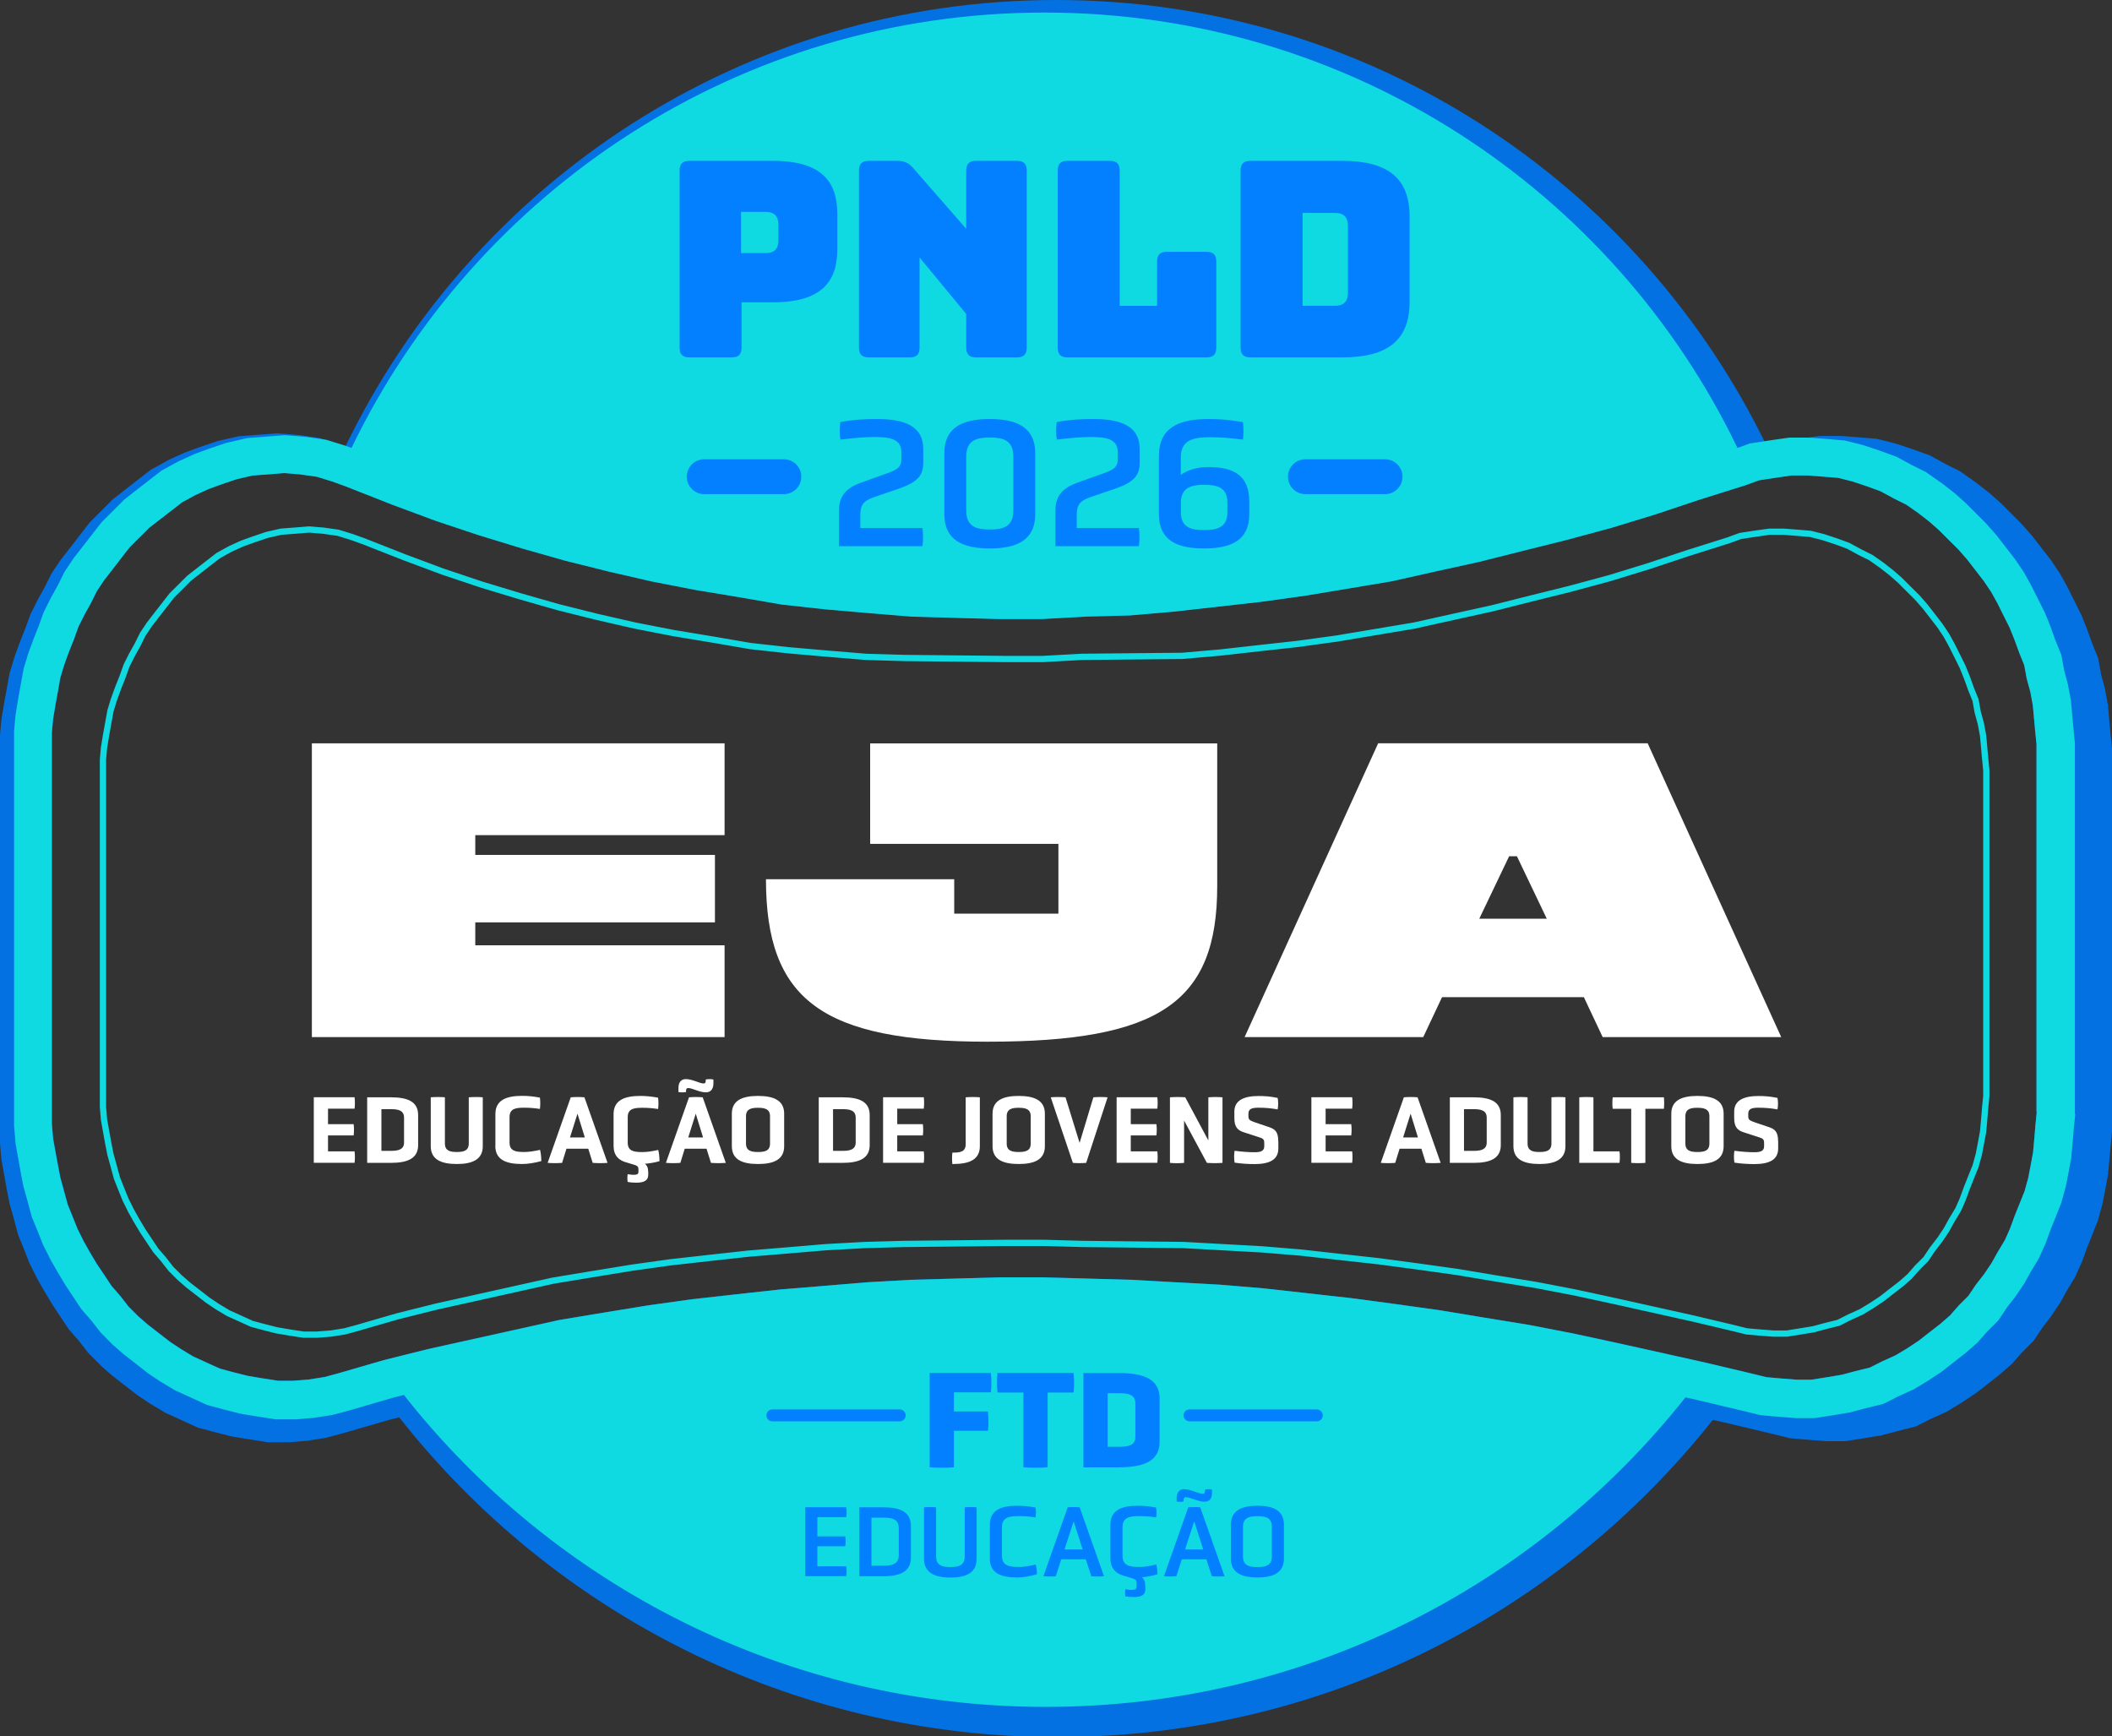
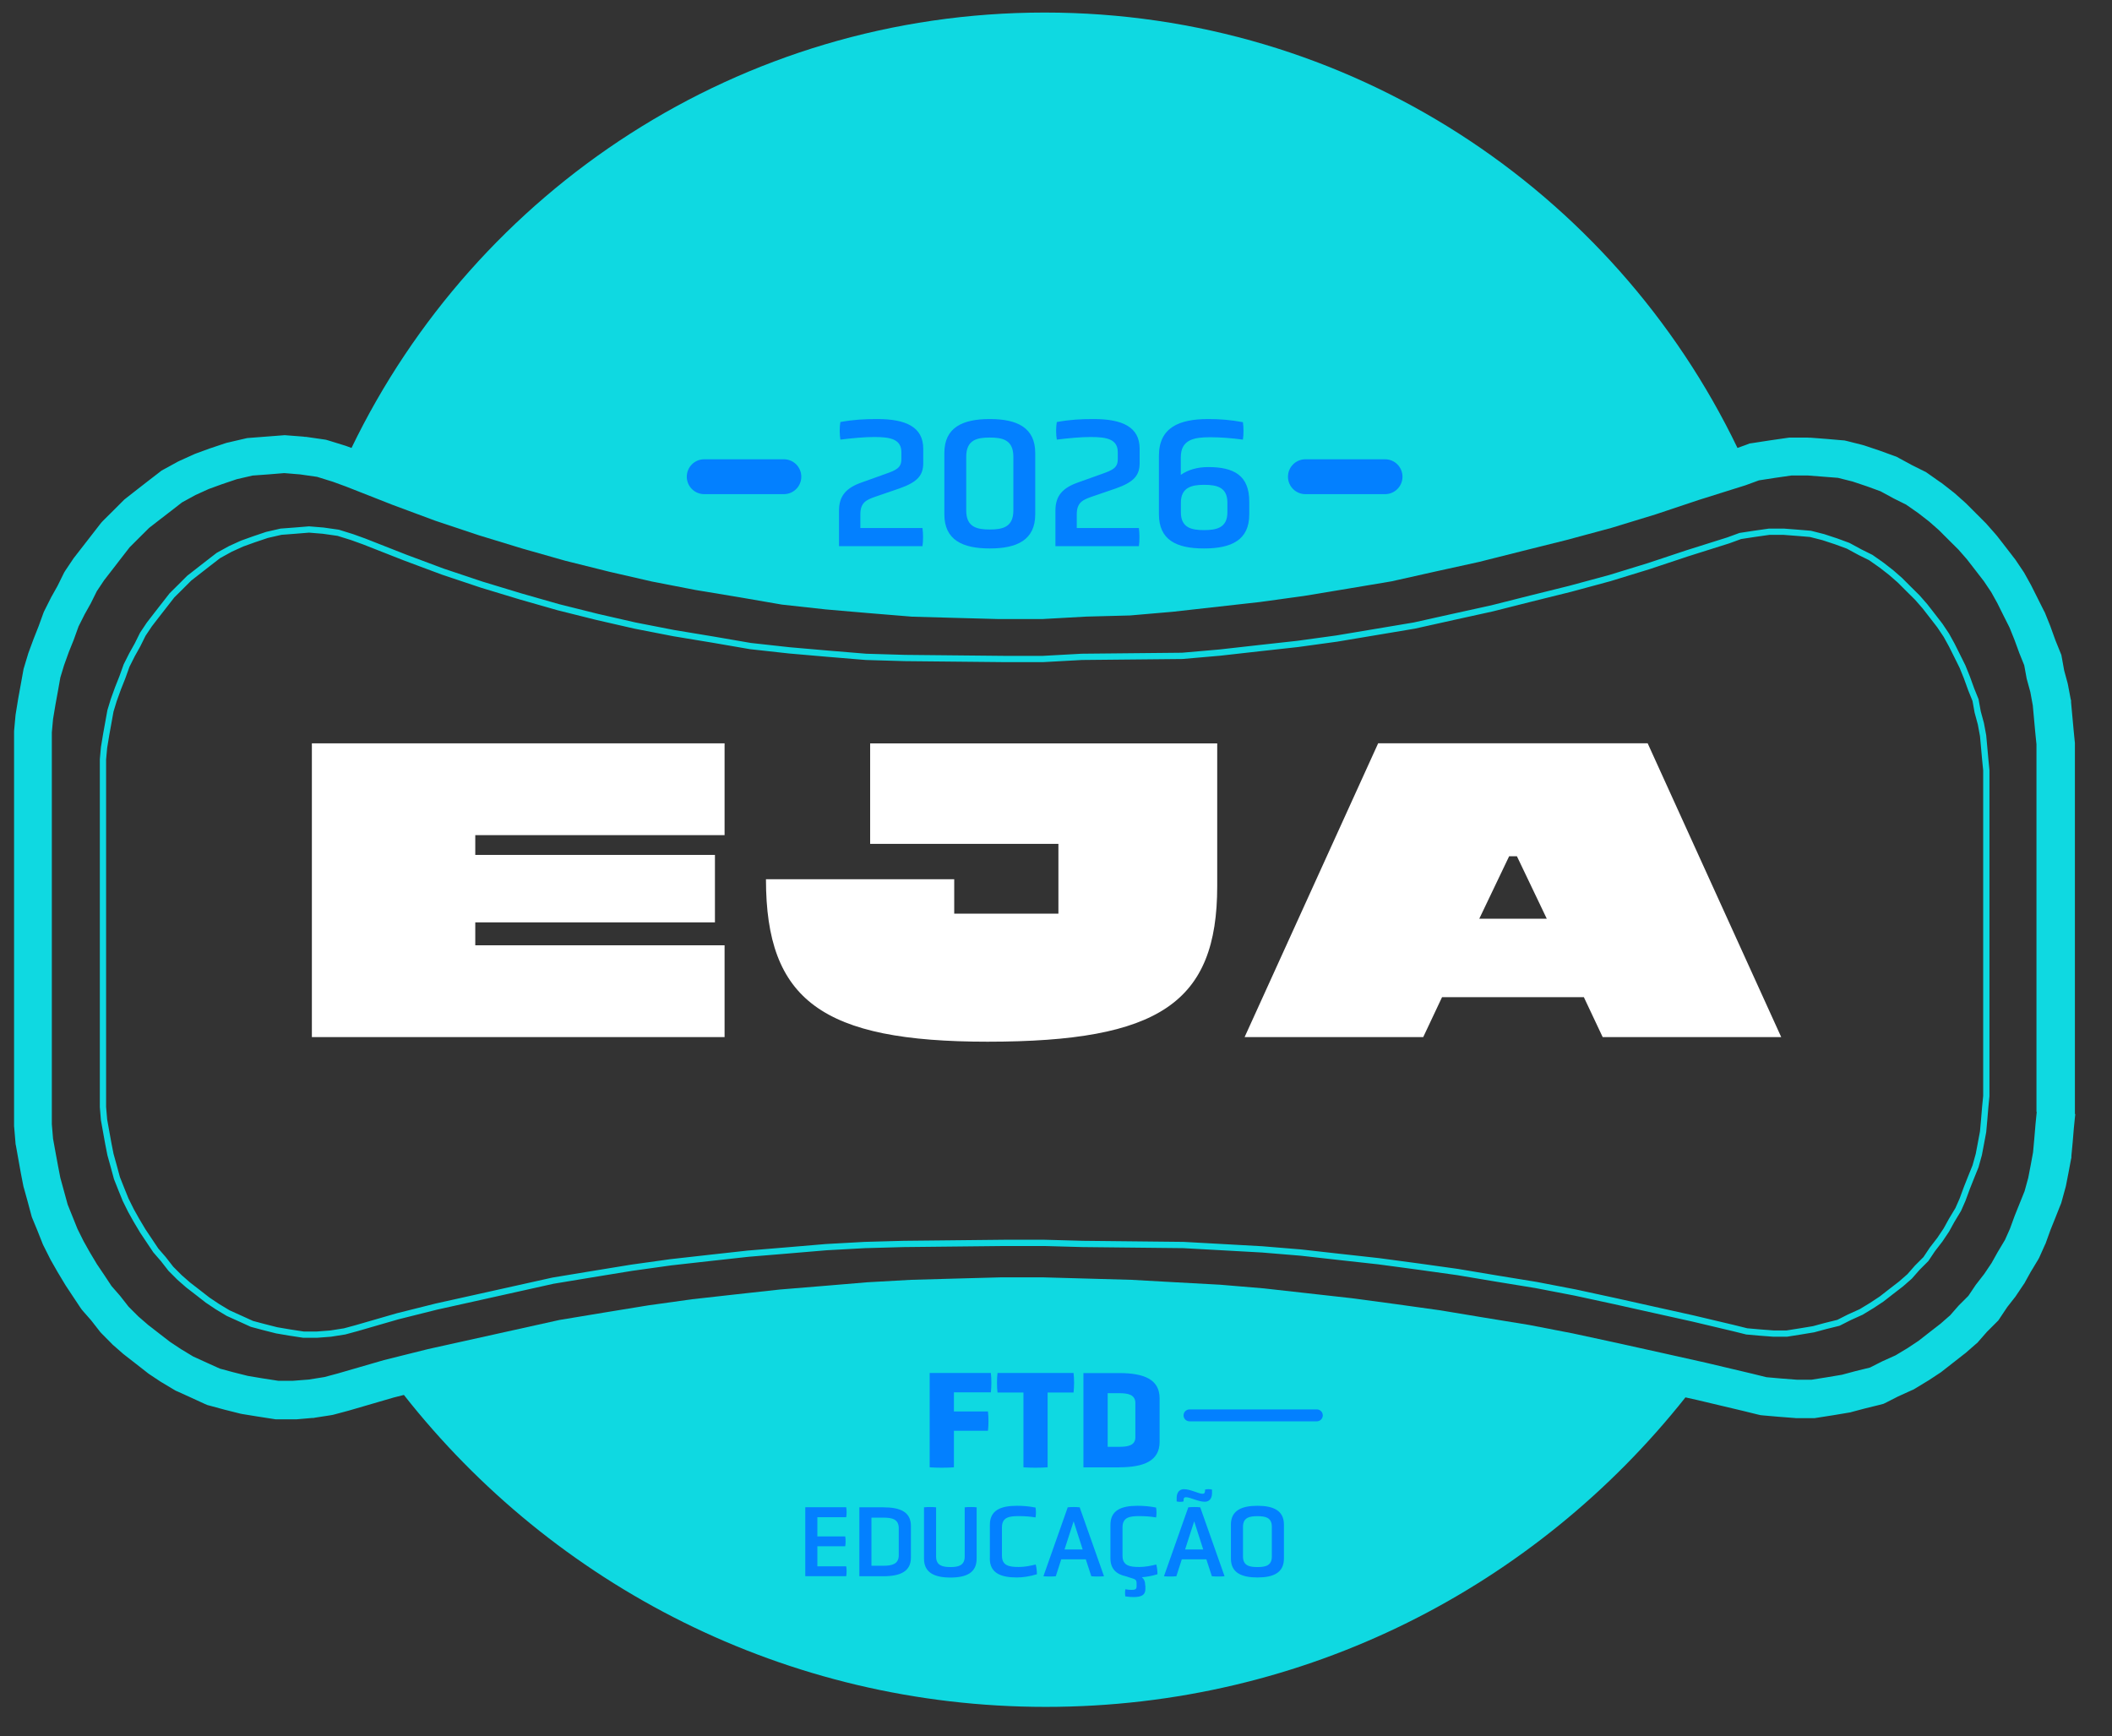
<svg xmlns="http://www.w3.org/2000/svg" id="Camada_2" data-name="Camada 2" viewBox="0 0 276.09 227">
  <rect x="0" y="0" width="276.09" height="227" fill="#333333" stroke="none" />
  <g id="Camada_1-2" data-name="Camada 1">
-     <path d="M266.25,145.38l-.16,1.6-.16,1.9-.16,1.76-.32,1.74-.31,1.6-.48,1.75-.64,1.59-.64,1.59-.64,1.75-.64,1.43-.95,1.59-.8,1.43-.96,1.43-1.11,1.43-.96,1.43-1.27,1.27-1.11,1.27-1.27,1.11-1.43,1.11-1.43,1.11-1.43.95-1.59.95-1.75.8-1.6.8-1.91.47-1.75.47-1.91.32-2.07.33h-1.91l-2.07-.16-1.91-.17-1.91-.47-6.04-1.43-5.73-1.28-5.73-1.27-5.88-1.27-5.73-1.11-5.88-.96-5.72-.95-5.73-.8-5.89-.79-5.72-.64-5.73-.64-5.72-.48-5.88-.32-5.72-.32-5.73-.16-5.72-.16h-5.73l-5.89.16-5.72.16-5.73.32-5.73.48-5.72.47-5.73.63-5.72.64-5.73.8-5.88.96-5.73.95-5.73,1.27-5.73,1.27-5.73,1.27-5.73,1.43-6.04,1.75-1.75.47-2.07.33-2.06.16h-1.91l-2.07-.32-1.91-.32-1.91-.48-1.74-.47-1.75-.8-1.75-.8-1.59-.96-1.43-.95-1.44-1.12-1.43-1.11-1.28-1.11-1.27-1.27-1.11-1.43-1.11-1.27-.95-1.44-.96-1.42-.95-1.59-.8-1.43-.79-1.59-.64-1.59-.64-1.59-.48-1.75-.48-1.75-.31-1.6-.32-1.74-.32-1.76-.16-1.9v-51.22l.16-1.75.32-1.91.32-1.75.31-1.75.48-1.59.63-1.75.64-1.59.63-1.75.8-1.59.79-1.43.79-1.59.96-1.44,1.11-1.43,1.11-1.44,1.11-1.43,1.27-1.27,1.28-1.27,1.43-1.11,1.43-1.11,1.43-1.11,1.75-.96,1.74-.79,1.76-.64,1.9-.64,2.07-.48,2.07-.15,2.07-.17,2.07.17,2.23.32,2.06.64,1.75.64,6.05,2.38,5.57,2.07,5.72,1.91,5.73,1.75,5.57,1.58,5.73,1.43,5.57,1.28,5.72,1.11,5.73.95,5.56.96,5.72.63,5.57.48,5.73.47,5.73.16,5.57.15h5.72l5.73-.32,5.73-.15,5.57-.48,5.72-.64,5.72-.64,5.73-.79,5.73-.95,5.72-.96,5.73-1.28,5.73-1.26,5.72-1.44,5.73-1.43,5.89-1.59,5.72-1.75,5.72-1.91,6.05-1.9,1.75-.64,2.06-.32,2.23-.32h2.07l2.07.16,1.91.15,1.91.48,1.91.64,1.75.64,1.75.95,1.59.79,1.59,1.11,1.43,1.11,1.27,1.12,1.27,1.27,1.28,1.27,1.11,1.27,1.12,1.43,1.11,1.44.96,1.43.8,1.44.79,1.59.79,1.59.64,1.59.64,1.75.64,1.59.32,1.75.48,1.75.32,1.75.16,1.75.16,1.75.16,1.58v48.03ZM276.09,147.58v-49.74l-.03-.25-.16-1.57-.16-1.79-.16-1.79v-.23s-.06-.24-.06-.24l-.33-1.79-.04-.21-.05-.2-.43-1.58-.29-1.59-.09-.51-.19-.49-.59-1.46-.71-1.96-.65-1.63-.08-.19-.1-.19-.81-1.64-.91-1.81-.81-1.47-.1-.18-.12-.19-.98-1.46-.1-.15-.11-.15-1.14-1.47-1.13-1.46-.1-.12-.1-.12-1.15-1.3-.1-.11-.11-.12-1.31-1.31-1.3-1.3-.12-.11-.11-.1-1.3-1.15-.12-.1-.12-.09-1.47-1.14-.1-.08-.1-.07-1.63-1.15-.31-.22-.34-.17-1.46-.73-1.79-.98-.34-.19-.37-.13-1.92-.69-1.96-.65-.19-.06-.19-.05-1.95-.5-.4-.09-.41-.03-2.01-.17-2.12-.16h-.19s-.19-.01-.19-.01h-2.47l-.37.05-2.33.33-2.12.33-.5.07-.47.18-1.14.41C214.27,23.83,178.94,0,138.05,0S61.84,23.83,45.17,58.34l-.67-.24-.12-.04-.12-.04-2.12-.65-.39-.11-.4-.06-2.28-.33h-.17s-.16-.03-.16-.03l-2.12-.16-.39-.03-.39.03-2.13.16-2.12.16-.38.03-.37.08-2.11.49-.24.05-.24.08-2.08.7-1.79.65-.19.07-.18.08-1.79.81-.18.09-.16.09-1.79.99-.36.19-.32.25-1.47,1.14-1.48,1.15-1.47,1.15-.25.19-.22.22-1.3,1.3-1.3,1.3-.22.23-.2.25-1.13,1.47-1.13,1.47-1.15,1.47-.12.14-.1.15-.98,1.46-.18.27-.14.29-.75,1.51-.77,1.38-.06.1-.05.11-.82,1.63-.13.26-.1.27-.6,1.64-.71,1.79-.65,1.79-.05.14-.04.14-.49,1.63-.09.27-.05.29-.33,1.81-.34,1.85-.32,1.96-.03.19-.02.19-.17,1.8-.02.23v52.94l.02.21.17,1.96.02.24.05.24.32,1.79.34,1.89.32,1.63.04.19.05.17.5,1.78.48,1.8.08.3.11.28.65,1.59.64,1.63.08.21.1.2.91,1.82.92,1.62,1.1,1.82.98,1.49.98,1.46.19.28.22.25,1.04,1.19,1.05,1.35.19.24.22.23,1.3,1.3.12.13.13.12,1.31,1.15.11.09.12.09,1.47,1.15,1.47,1.14.15.11.14.1,1.46.98.11.07.11.06,1.63.98.24.15.27.12,1.81.82,1.79.82.38.17.39.1,1.89.51,1.96.49.2.05.2.04,2.02.33,2.11.33.39.07h2.74s2.12-.18,2.12-.18h.2s.2-.04.2-.04l2.12-.33.27-.05.28-.08,1.87-.5,6.02-1.75,1.34-.33c20.03,25.45,51.11,41.8,85.99,41.8s65.69-16.21,85.73-41.47l1.57.35,6.13,1.46,1.96.48.39.1.41.04,2,.17,2.12.16.2.02h2.55l.39-.06,2.17-.34,1.95-.32.26-.04.24-.08,1.7-.45,1.95-.49.54-.14.51-.25,1.44-.73,1.81-.82.27-.12.26-.16,1.82-1.11,1.47-.98.16-.1.16-.12,1.46-1.13,1.46-1.15.11-.09.11-.09,1.31-1.14.26-.22.22-.27,1.04-1.18,1.17-1.17.36-.36.29-.43.9-1.35.99-1.28.11-.15.1-.16.98-1.46.12-.17.1-.19.72-1.31.99-1.63.16-.27.12-.28.65-1.46.08-.16.06-.17.6-1.65.65-1.63.65-1.63.11-.27.08-.28.49-1.79.05-.18.04-.19.33-1.68.33-1.8.05-.23v-.24s.18-1.83.18-1.83l.16-1.86.16-1.63.03-.26Z" style="fill: #0371e2;" />
    <path d="M266.25,145.38l-.16,1.6-.16,1.9-.16,1.76-.32,1.74-.31,1.6-.48,1.75-.64,1.59-.64,1.59-.64,1.75-.64,1.43-.95,1.59-.8,1.43-.96,1.43-1.11,1.43-.96,1.43-1.27,1.27-1.11,1.27-1.27,1.11-1.43,1.11-1.43,1.12-1.43.95-1.58.95-1.75.79-1.6.81-1.91.47-1.75.47-1.91.32-2.07.33h-1.91l-2.07-.16-1.91-.17-1.91-.47-6.04-1.43-5.73-1.28-5.73-1.27-5.88-1.27-5.73-1.11-5.88-.96-5.72-.95-5.73-.8-5.89-.79-5.72-.64-5.73-.64-5.72-.48-5.88-.32-5.73-.32-5.73-.16-5.72-.16h-5.73l-5.89.16-5.72.16-5.73.32-5.73.48-5.72.47-5.73.63-5.73.64-5.73.8-5.88.96-5.73.95-5.73,1.27-5.73,1.27-5.73,1.27-5.73,1.43-6.04,1.75-1.75.47-2.07.33-2.06.16h-1.91l-2.07-.32-1.91-.32-1.91-.48-1.74-.47-1.75-.79-1.75-.8-1.59-.96-1.43-.95-1.44-1.11-1.43-1.11-1.28-1.11-1.27-1.27-1.12-1.43-1.11-1.27-.95-1.44-.96-1.42-.95-1.59-.8-1.43-.79-1.59-.64-1.59-.64-1.59-.48-1.75-.48-1.75-.31-1.6-.32-1.74-.32-1.76-.16-1.9v-51.22l.16-1.75.32-1.92.32-1.75.31-1.75.48-1.59.63-1.75.64-1.59.63-1.75.8-1.59.8-1.43.79-1.59.96-1.44,1.11-1.43,1.11-1.44,1.11-1.43,1.27-1.27,1.28-1.27,1.43-1.11,1.44-1.11,1.43-1.11,1.75-.96,1.74-.79,1.76-.64,1.9-.64,2.07-.48,2.07-.15,2.07-.17,2.07.17,2.23.32,2.06.64,1.75.64,6.05,2.38,5.57,2.07,5.72,1.91,5.73,1.75,5.57,1.58,5.73,1.43,5.57,1.28,5.72,1.11,5.73.95,5.56.96,5.73.63,5.57.48,5.72.47,5.73.16,5.57.15h5.72l5.73-.32,5.73-.15,5.57-.48,5.72-.64,5.72-.64,5.73-.79,5.73-.95,5.72-.96,5.72-1.28,5.73-1.26,5.72-1.44,5.73-1.43,5.89-1.59,5.72-1.75,5.72-1.91,6.05-1.9,1.75-.64,2.06-.32,2.22-.32h2.07l2.07.16,1.91.15,1.91.48,1.91.64,1.75.64,1.75.95,1.59.79,1.59,1.11,1.43,1.11,1.27,1.12,1.27,1.27,1.28,1.27,1.11,1.27,1.11,1.43,1.11,1.44.96,1.43.8,1.44.79,1.59.8,1.59.64,1.59.64,1.75.64,1.59.32,1.75.48,1.75.32,1.75.16,1.75.16,1.75.16,1.58v48.03ZM271.24,145.62v-48.53l-.03-.25-.15-1.53-.16-1.75-.16-1.75v-.23s-.06-.23-.06-.23l-.33-1.75-.04-.2-.05-.2-.42-1.54-.28-1.55-.09-.49-.19-.47-.58-1.43-.69-1.91-.64-1.59-.08-.19-.1-.18-.8-1.6-.89-1.77-.8-1.44-.1-.18-.12-.18-.96-1.43-.1-.14-.11-.14-1.11-1.44-1.11-1.43-.1-.12-.1-.12-1.12-1.27-.1-.11-.11-.12-1.28-1.28-1.27-1.27-.12-.11-.11-.1-1.26-1.12-.12-.1-.12-.09-1.43-1.12-.1-.07-.1-.06-1.59-1.12-.3-.21-.33-.16-1.43-.71-1.75-.95-.33-.18-.36-.13-1.87-.68-1.91-.64-.19-.06-.19-.05-1.9-.48-.39-.09-.4-.03-1.96-.17-2.07-.16h-.19s-.19-.01-.19-.01h-2.41l-.36.05-2.28.33-2.07.32-.48.07-.46.18-1.11.4C210.93,24.89,176.45,1.64,136.56,1.64S62.21,24.88,45.95,58.56l-.65-.24-.12-.04-.12-.04-2.07-.64-.38-.11-.39-.06-2.22-.32h-.17s-.16-.03-.16-.03l-2.07-.16-.38-.03-.38.03-2.08.16-2.07.16-.37.03-.36.08-2.06.48-.23.05-.23.07-2.03.68-1.75.64-.19.07-.17.08-1.75.79-.17.08-.16.08-1.75.96-.35.19-.32.25-1.44,1.11-1.44,1.12-1.43,1.12-.24.19-.21.21-1.27,1.27-1.27,1.26-.22.23-.2.25-1.11,1.43-1.11,1.43-1.12,1.44-.11.14-.1.15-.96,1.43-.17.27-.14.28-.73,1.48-.75,1.34-.06.1-.05.1-.8,1.59-.13.26-.1.26-.58,1.6-.69,1.75-.64,1.74-.05.14-.04.14-.48,1.59-.08.27-.05.28-.32,1.77-.33,1.81-.31,1.91-.03.18-.02.19-.16,1.75-.02.22v51.65l.02.21.16,1.91.02.24.05.23.31,1.74.33,1.84.31,1.59.04.19.05.16.48,1.73.47,1.75.08.29.11.27.64,1.55.63,1.59.08.2.1.2.89,1.77.9,1.58,1.07,1.78.96,1.45.95,1.43.19.27.21.25,1.02,1.16,1.03,1.32.19.24.22.23,1.26,1.27.12.13.13.11,1.28,1.12.11.08.11.09,1.44,1.12,1.43,1.12.14.11.14.1,1.43.95.11.07.1.06,1.59.95.24.14.26.11,1.76.8,1.74.8.37.16.38.1,1.84.5,1.91.48.2.05.2.04,1.97.32,2.06.32.38.06h2.67s2.07-.18,2.07-.18h.19s.2-.04.2-.04l2.07-.32.27-.05.27-.07,1.83-.49,5.87-1.71,1.31-.33c19.54,24.83,49.87,40.78,83.9,40.78s64.09-15.82,83.63-40.46l1.53.34,5.98,1.42,1.91.47.38.09.4.04,1.95.17,2.06.16.2.02h2.49l.38-.06,2.11-.33,1.91-.32.25-.04.24-.07,1.66-.44,1.91-.47.53-.14.49-.24,1.41-.72,1.76-.8.26-.11.25-.15,1.78-1.08,1.44-.95.15-.1.15-.12,1.42-1.11,1.43-1.12.11-.08.11-.09,1.27-1.11.26-.22.22-.26,1.01-1.15,1.14-1.14.35-.35.28-.42.88-1.32.97-1.24.11-.14.1-.15.96-1.43.12-.17.1-.19.71-1.28.96-1.59.15-.27.12-.27.64-1.43.08-.16.06-.17.58-1.61.64-1.59.63-1.59.11-.26.08-.27.48-1.75.05-.18.04-.18.32-1.64.33-1.76.05-.22v-.23s.17-1.79.17-1.79l.15-1.82.16-1.59.03-.25Z" style="fill: #0fd9e1;" />
    <polygon points="47.59 70.78 52.96 72.89 57.89 74.73 62.97 76.43 68.05 77.97 72.99 79.38 78.07 80.65 83.01 81.78 88.09 82.77 93.17 83.61 98.1 84.46 103.18 85.02 108.12 85.45 113.2 85.87 118.28 86.02 131.27 86.15 136.34 86.15 141.42 85.87 154.55 85.74 159.49 85.31 164.56 84.74 169.64 84.18 174.73 83.48 179.81 82.63 184.88 81.78 189.96 80.65 195.05 79.53 200.12 78.25 205.2 76.99 210.42 75.58 215.5 74.02 220.58 72.33 225.94 70.64 227.5 70.07 229.33 69.79 231.3 69.51 233.14 69.51 234.97 69.65 236.66 69.79 238.35 70.22 240.05 70.78 241.6 71.35 243.15 72.19 244.56 72.89 245.97 73.88 247.24 74.87 248.37 75.86 249.5 76.99 250.63 78.11 251.62 79.24 252.61 80.51 253.59 81.78 254.44 83.05 255.14 84.32 255.85 85.74 256.55 87.15 257.12 88.56 257.68 90.11 258.25 91.52 258.53 93.07 258.95 94.62 259.24 96.18 259.38 97.73 259.52 99.28 259.66 100.69 259.66 143.29 259.52 144.71 259.38 146.39 259.24 147.95 258.95 149.5 258.68 150.92 258.25 152.47 257.68 153.88 257.12 155.29 256.55 156.84 255.99 158.11 255.14 159.52 254.44 160.79 253.59 162.06 252.61 163.33 251.76 164.6 250.63 165.73 249.64 166.86 248.51 167.85 247.24 168.83 245.97 169.82 244.7 170.66 243.3 171.51 241.75 172.21 240.33 172.93 238.63 173.35 237.08 173.77 235.39 174.05 233.56 174.34 231.87 174.34 230.03 174.2 228.34 174.05 226.65 173.63 221.29 172.36 216.2 171.23 211.13 170.1 205.91 168.97 200.82 167.99 195.61 167.14 190.53 166.29 185.45 165.58 180.22 164.88 175.15 164.32 170.07 163.75 164.99 163.33 159.77 163.04 154.7 162.76 141.56 162.62 136.49 162.48 131.41 162.48 118.14 162.62 113.06 162.76 107.98 163.04 102.9 163.47 97.82 163.89 92.74 164.45 87.66 165.02 82.58 165.73 77.37 166.58 72.29 167.42 67.21 168.55 62.13 169.68 57.04 170.81 51.97 172.08 46.61 173.63 45.06 174.05 43.22 174.34 41.39 174.48 39.69 174.48 37.86 174.2 36.16 173.91 34.47 173.48 32.93 173.07 31.37 172.36 29.82 171.66 28.41 170.81 27.14 169.96 25.87 168.97 24.6 167.99 23.47 167 22.34 165.87 21.35 164.6 20.37 163.47 19.52 162.2 18.67 160.93 17.83 159.52 17.12 158.25 16.42 156.84 15.85 155.43 15.29 154.02 14.87 152.47 14.44 150.92 14.16 149.5 13.88 147.95 13.6 146.39 13.46 144.71 13.46 143.29 13.46 100.69 13.46 99.28 13.6 97.73 13.88 96.03 14.16 94.48 14.44 92.93 14.87 91.52 15.43 89.97 15.99 88.56 16.55 87 17.26 85.59 17.97 84.32 18.67 82.91 19.52 81.64 20.5 80.37 21.49 79.1 22.48 77.83 23.61 76.71 24.74 75.58 26.01 74.59 27.28 73.6 28.55 72.62 30.11 71.76 31.65 71.06 33.21 70.5 34.9 69.93 36.73 69.51 38.56 69.37 40.4 69.22 42.24 69.37 44.21 69.65 46.04 70.22 47.59 70.78" style="fill: none; stroke: #0fd9e1; stroke-miterlimit: 10; stroke-width: .82px;" />
    <path d="M166.26,203.49c0,1.21-.87,1.37-1.88,1.37s-1.89-.16-1.89-1.37v-3.9c0-1.22.88-1.38,1.89-1.38s1.88.16,1.88,1.38v3.9ZM167.84,199.31c0-1.84-1.38-2.46-3.46-2.46s-3.47.62-3.47,2.46v4.44c0,1.85,1.38,2.47,3.47,2.47s3.46-.62,3.46-2.47v-4.44ZM158.43,194.73c-.28-.07-.63-.07-.9,0v.09c0,.32-.07.46-.33.46-.51,0-1.6-.6-2.41-.6s-.97.7-.97,1.14v.46c.28.07.62.07.9,0v-.11c0-.31.07-.44.32-.44.54,0,1.61.59,2.43.59s.97-.68.97-1.13v-.46ZM157.29,202.56h-2.37l1.19-3.68,1.18,3.68ZM158.43,206.06c.47.05,1.18.05,1.65,0l-3.18-9.01c-.48-.05-1.07-.05-1.56,0l-3.18,9.01c.46.05,1.15.05,1.62,0l.71-2.21h3.21l.72,2.21ZM149.71,207.29c0-.54-.16-.87-.44-1.1.63-.04,1.34-.17,2.04-.39,0-.43-.05-.9-.16-1.27-.68.16-1.42.32-2.21.32-1.22,0-2.2-.15-2.2-1.46v-3.73c0-1.33.98-1.46,2.2-1.46.76,0,1.43.05,2.19.17.07-.36.07-.91,0-1.29-.87-.17-1.64-.23-2.43-.23-2.15,0-3.54.6-3.54,2.49v4.37c0,1.39.77,2.09,2.03,2.36l.99.32c.28.09.4.24.4.55v.48c0,.39-.31.42-.67.42-.23,0-.4-.01-.8-.08-.05.28-.05.64,0,.93.41.07.79.09,1.1.09,1.03,0,1.5-.29,1.52-1.01v-.5ZM141.53,202.56h-2.37l1.19-3.68,1.18,3.68ZM142.67,206.06c.47.05,1.18.05,1.65,0l-3.18-9.01c-.48-.05-1.07-.05-1.56,0l-3.18,9.01c.46.05,1.15.05,1.62,0l.71-2.21h3.21l.72,2.21ZM129.39,203.73c0,1.89,1.39,2.49,3.54,2.49.75,0,1.7-.13,2.62-.42,0-.43-.05-.9-.16-1.27-.68.16-1.42.32-2.21.32-1.22,0-2.2-.15-2.2-1.46v-3.73c0-1.33.98-1.46,2.2-1.46.76,0,1.44.05,2.19.17.07-.36.07-.91,0-1.29-.87-.17-1.64-.23-2.43-.23-2.15,0-3.54.6-3.54,2.49v4.37ZM126.11,203.49c0,1.19-.87,1.37-1.86,1.37s-1.88-.17-1.88-1.37v-6.44c-.4-.05-1.15-.05-1.58,0v6.71c0,1.84,1.37,2.47,3.46,2.47s3.42-.63,3.42-2.47v-6.71c-.32-.05-1.15-.05-1.56,0v6.44ZM117.49,203.32c0,1.17-.91,1.37-2.03,1.37h-1.54v-6.29h1.54c1.11,0,2.03.17,2.03,1.38v3.54ZM115.47,206.06c2.24,0,3.61-.63,3.61-2.45v-4.11c0-1.84-1.37-2.45-3.61-2.45h-3.13v9.01h3.13ZM110.62,206.06c.07-.36.07-.94,0-1.3h-3.77v-2.62h3.64c.07-.36.07-.91,0-1.29h-3.64v-2.51h3.77c.07-.38.07-.93,0-1.3h-5.35v9.01h5.35Z" style="fill: #0380ff;" />
    <path d="M148.42,187.89c0,1.07-.96,1.25-2.12,1.25h-1.5v-7.01h1.5c1.16,0,2.12.18,2.12,1.3v4.45ZM146.28,191.82c3.28,0,5.31-.85,5.31-3.33v-5.68c0-2.48-2.03-3.31-5.29-3.31h-4.67v12.33h4.65ZM133.78,191.82c.92.07,2.28.07,3.17,0v-9.78h3.39c.09-.72.09-1.81,0-2.55h-9.94c-.09.74-.09,1.83,0,2.55h3.39v9.78ZM129.15,187.04c.09-.72.09-1.79,0-2.52h-4.45v-2.5h4.83c.09-.72.09-1.79,0-2.53h-8v12.33c.92.07,2.28.07,3.17,0v-4.78h4.45Z" style="fill: #0380ff;" />
-     <path d="M100.97,184.25c-.43,0-.78.35-.78.78s.35.78.78.78h16.64c.43,0,.78-.35.78-.78s-.35-.78-.78-.78h-16.64Z" style="fill: #0380ff;" />
    <path d="M155.5,184.25c-.43,0-.78.35-.78.78s.35.78.78.78h16.64c.43,0,.78-.35.78-.78s-.35-.78-.78-.78h-16.64Z" style="fill: #0380ff;" />
-     <path d="M170.28,27.84h4.25c1.14,0,1.68.54,1.68,1.71v8.67c0,1.21-.54,1.75-1.68,1.75h-4.25v-12.13ZM175.49,46.72c6,0,8.78-2.32,8.78-7.28v-11.13c0-4.96-2.78-7.28-8.78-7.28h-12.03c-.89,0-1.28.39-1.28,1.28v23.13c0,.89.39,1.28,1.28,1.28h12.03ZM157.72,46.72c.89,0,1.28-.39,1.28-1.28v-11.24c0-.89-.39-1.28-1.28-1.28h-5.18c-.89,0-1.28.39-1.28,1.28v5.78h-4.89v-17.67c0-.89-.39-1.28-1.29-1.28h-5.53c-.89,0-1.28.39-1.28,1.28v23.13c0,.89.39,1.28,1.28,1.28h18.17ZM118.93,46.72c.89,0,1.28-.39,1.28-1.28v-11.78l6.1,7.39v4.39c0,.89.39,1.28,1.28,1.28h5.35c.89,0,1.28-.39,1.28-1.28v-23.13c0-.89-.39-1.28-1.28-1.28h-5.35c-.89,0-1.28.39-1.28,1.28v7.6l-6.92-7.92c-.61-.71-1.18-.96-2.11-.96h-3.71c-.89,0-1.28.39-1.28,1.28v23.13c0,.89.39,1.28,1.28,1.28h5.35ZM96.87,27.7h3.21c1.39,0,1.68.82,1.68,1.75v1.89c0,.93-.28,1.75-1.68,1.75h-3.21v-5.39ZM95.66,46.72c.89,0,1.28-.39,1.28-1.28v-5.92h4.1c6.49,0,8.42-2.82,8.42-6.96v-4.57c0-4.14-1.93-6.96-8.42-6.96h-10.92c-.89,0-1.28.39-1.28,1.28v23.13c0,.89.39,1.28,1.28,1.28h5.53Z" style="fill: #0380ff;" />
    <path d="M170.65,60.04c-1.26,0-2.28,1.02-2.28,2.28s1.02,2.28,2.28,2.28h10.41c1.26,0,2.28-1.02,2.28-2.28s-1.02-2.28-2.28-2.28h-10.41Z" style="fill: #0380ff;" />
    <path d="M92.06,60.04c-1.26,0-2.28,1.02-2.28,2.28s1.02,2.28,2.28,2.28h10.41c1.26,0,2.28-1.02,2.28-2.28s-1.02-2.28-2.28-2.28h-10.41Z" style="fill: #0380ff;" />
    <path d="M193.38,120.1l3.9-8.16h1.02l3.9,8.16h-8.82ZM162.71,135.58h23.34l2.46-5.22h18.54l2.46,5.22h23.34l-17.46-38.41h-35.23l-17.46,38.41ZM129.11,136.18c22.45,0,30.01-5.1,30.01-20.34v-18.66h-45.37v13.14h24.61v9.12h-13.62v-4.5h-24.61c0,15.84,7.38,21.24,28.99,21.24M40.77,135.58h53.95v-12h-32.59v-3h31.33v-8.82h-31.33v-2.58h32.59v-12h-53.95v38.41Z" style="fill: #fff;" />
-     <path d="M232.44,149.19c0-1.24-.43-1.59-1.22-1.85l-1.72-.58c-.77-.27-.96-.36-.96-.83v-.35c0-.69.58-.77,1.37-.77s1.46.05,2.45.22c.09-.42.09-1.08,0-1.5-.95-.2-1.67-.25-2.5-.25-1.88,0-3.16.55-3.16,2.04v.85c0,1.19.46,1.6,1.23,1.85l1.79.58c.72.23.89.28.89.84v.42c0,.67-.58.77-1.29.77-.76,0-1.58-.06-2.59-.19-.08.43-.08,1.11,0,1.55.87.14,1.84.19,2.61.19,1.94,0,3.11-.56,3.11-2.04v-.94ZM223.46,149.5c0,.98-.73,1.1-1.57,1.1s-1.57-.13-1.57-1.1v-3.58c0-.98.75-1.1,1.57-1.1s1.57.13,1.57,1.1v3.58ZM225.32,145.59c0-1.74-1.37-2.32-3.42-2.32s-3.42.58-3.42,2.32v4.25c0,1.75,1.36,2.33,3.42,2.33s3.42-.58,3.42-2.33v-4.25ZM213.24,152.02c.53.05,1.33.05,1.85,0v-7.07h2.42c.05-.42.05-1.07,0-1.5h-6.69c-.06.43-.06,1.08,0,1.5h2.42v7.07ZM211.71,152.02c.06-.42.06-1.08,0-1.5h-3.41v-7.07c-.52-.05-1.29-.05-1.85,0v8.57h5.26ZM202.81,149.5c0,.96-.72,1.1-1.56,1.1s-1.56-.14-1.56-1.1v-6.05c-.46-.05-1.36-.05-1.85,0v6.39c0,1.74,1.36,2.33,3.41,2.33s3.39-.6,3.39-2.33v-6.39c-.36-.05-1.36-.05-1.83,0v6.05ZM194.35,149.36c0,.93-.77,1.09-1.71,1.09h-1.26v-5.45h1.26c.94,0,1.71.15,1.71,1.12v3.25ZM192.64,152.02c2.21,0,3.55-.6,3.55-2.32v-3.93c0-1.74-1.34-2.32-3.55-2.32h-3.11v8.57h3.11ZM185.36,148.7h-1.94l.98-3.11.96,3.11ZM186.4,152.02c.55.05,1.38.05,1.93,0l-3.02-8.57c-.56-.05-1.23-.05-1.79,0l-3.02,8.57c.53.05,1.36.05,1.89,0l.57-1.85h2.85l.58,1.85ZM176.76,152.02c.06-.42.06-1.08,0-1.5h-3.47v-2.09h3.35c.06-.42.06-1.04,0-1.47h-3.35v-2.02h3.47c.06-.43.06-1.07,0-1.5h-5.33v8.57h5.33ZM167.1,149.19c0-1.24-.43-1.59-1.22-1.85l-1.72-.58c-.77-.27-.96-.36-.96-.83v-.35c0-.69.58-.77,1.37-.77s1.46.05,2.45.22c.09-.42.09-1.08,0-1.5-.95-.2-1.67-.25-2.5-.25-1.88,0-3.16.55-3.16,2.04v.85c0,1.19.46,1.6,1.23,1.85l1.79.58c.72.23.89.28.89.84v.42c0,.67-.58.77-1.29.77-.76,0-1.58-.06-2.59-.19-.08.43-.08,1.11,0,1.55.87.14,1.84.19,2.61.19,1.94,0,3.11-.56,3.11-2.04v-.94ZM157.77,152.02c.69.05,1.37.05,2.04,0v-8.57c-.61-.05-1.19-.05-1.85,0v5.64l-3.02-5.64c-.63-.05-1.36-.05-2,0v8.57c.6.06,1.27.06,1.85,0v-5.53l2.98,5.53ZM151.29,152.02c.06-.42.06-1.08,0-1.5h-3.47v-2.09h3.35c.06-.42.06-1.04,0-1.47h-3.35v-2.02h3.47c.06-.43.06-1.07,0-1.5h-5.32v8.57h5.32ZM140.25,152.02c.53.05,1.19.05,1.74,0l2.8-8.57c-.51-.05-1.33-.05-1.86,0l-1.8,5.96-1.84-5.96c-.53-.05-1.39-.05-1.93,0l2.89,8.57ZM134.74,149.5c0,.98-.74,1.1-1.57,1.1s-1.57-.13-1.57-1.1v-3.58c0-.98.75-1.1,1.57-1.1s1.57.13,1.57,1.1v3.58ZM136.59,145.59c0-1.74-1.37-2.32-3.42-2.32s-3.42.58-3.42,2.32v4.25c0,1.75,1.36,2.33,3.42,2.33s3.42-.58,3.42-2.33v-4.25ZM124.63,152.17c2.14,0,3.46-.61,3.46-2.33v-6.39c-.52-.05-1.32-.05-1.85,0v6.11c0,.99-.67,1.12-1.61,1.12h-.13c-.06.42-.06,1.08,0,1.5h.13ZM120.76,152.02c.06-.42.06-1.08,0-1.5h-3.47v-2.09h3.35c.06-.42.06-1.04,0-1.47h-3.35v-2.02h3.47c.06-.43.06-1.07,0-1.5h-5.32v8.57h5.32ZM111.86,149.36c0,.93-.77,1.09-1.71,1.09h-1.25v-5.45h1.25c.94,0,1.71.15,1.71,1.12v3.25ZM110.14,152.02c2.21,0,3.55-.6,3.55-2.32v-3.93c0-1.74-1.34-2.32-3.55-2.32h-3.11v8.57h3.11ZM100.66,149.5c0,.98-.73,1.1-1.57,1.1s-1.57-.13-1.57-1.1v-3.58c0-.98.75-1.1,1.57-1.1s1.57.13,1.57,1.1v3.58ZM102.51,145.59c0-1.74-1.37-2.32-3.42-2.32s-3.42.58-3.42,2.32v4.25c0,1.75,1.36,2.33,3.42,2.33s3.42-.58,3.42-2.33v-4.25ZM93.25,141.12c-.3-.06-.7-.06-.99,0v.09c0,.3-.06.43-.3.43-.51,0-1.44-.57-2.29-.57s-.98.72-.98,1.17v.52c.3.06.68.06.99,0v-.09c0-.3.06-.43.29-.43.53,0,1.46.56,2.3.56s.99-.71.99-1.14v-.53ZM91.91,148.7h-1.94l.98-3.11.96,3.11ZM92.95,152.02c.55.05,1.38.05,1.93,0l-3.02-8.57c-.56-.05-1.23-.05-1.79,0l-3.02,8.57c.53.05,1.36.05,1.89,0l.57-1.85h2.85l.58,1.85ZM84.73,153.15c0-.48-.15-.79-.42-1.01.58-.05,1.24-.15,1.9-.34,0-.49-.05-1.03-.16-1.47-.65.14-1.38.28-2.05.28-1.08,0-1.94-.1-1.94-1.22v-3.35c0-1.13.86-1.22,1.94-1.22.69,0,1.32.05,2.03.16.06-.42.06-1.05,0-1.48-.86-.16-1.59-.23-2.33-.23-2.1,0-3.49.58-3.49,2.38v4.15c0,1.28.68,1.93,1.84,2.21l1.03.32c.25.08.38.23.38.51v.37c0,.34-.3.37-.62.37-.2,0-.37-.01-.79-.08-.05.3-.05.71,0,1.01.42.08.79.1,1.13.1,1.01,0,1.55-.28,1.56-1.01v-.44ZM76.45,148.7h-1.94l.98-3.11.96,3.11ZM77.49,152.02c.55.05,1.38.05,1.93,0l-3.02-8.57c-.56-.05-1.23-.05-1.79,0l-3.02,8.57c.53.05,1.36.05,1.89,0l.57-1.85h2.85l.58,1.85ZM64.75,149.8c0,1.8,1.38,2.37,3.49,2.37.69,0,1.61-.13,2.52-.38,0-.49-.05-1.03-.16-1.47-.65.14-1.38.28-2.05.28-1.08,0-1.94-.1-1.94-1.22v-3.35c0-1.13.86-1.22,1.94-1.22.68,0,1.32.05,2.03.16.06-.42.06-1.05,0-1.48-.86-.16-1.58-.23-2.33-.23-2.1,0-3.49.58-3.49,2.38v4.15ZM61.28,149.5c0,.96-.72,1.1-1.56,1.1s-1.56-.14-1.56-1.1v-6.05c-.46-.05-1.36-.05-1.85,0v6.39c0,1.74,1.36,2.33,3.41,2.33s3.39-.6,3.39-2.33v-6.39c-.36-.05-1.36-.05-1.83,0v6.05ZM52.82,149.36c0,.93-.77,1.09-1.71,1.09h-1.25v-5.45h1.25c.94,0,1.71.15,1.71,1.12v3.25ZM51.11,152.02c2.21,0,3.55-.6,3.55-2.32v-3.93c0-1.74-1.34-2.32-3.55-2.32h-3.11v8.57h3.11ZM46.35,152.02c.06-.42.06-1.08,0-1.5h-3.47v-2.09h3.35c.06-.42.06-1.04,0-1.47h-3.35v-2.02h3.47c.06-.43.06-1.07,0-1.5h-5.33v8.57h5.33Z" style="fill: #fff;" />
    <path d="M160.45,66.97c0,2.01-1.38,2.33-3.05,2.33s-3.03-.32-3.03-2.33v-1.26c0-2.01,1.45-2.33,3.03-2.33,1.72,0,3.05.34,3.05,2.33v1.26ZM163.31,65.57c0-3.42-2.01-4.51-5.36-4.51-1.41,0-2.62.34-3.59,1.02v-2.3c0-2.35,1.79-2.62,3.85-2.62,1.41,0,2.81.12,4.27.31.1-.68.1-1.62,0-2.28-1.67-.31-3.08-.41-4.53-.41-3.81,0-6.45,1.11-6.45,4.8v7.64c0,3.37,2.28,4.48,5.89,4.48s5.92-1.11,5.92-4.46v-1.67ZM148.88,71.41c.1-.65.1-1.7,0-2.38h-8.12v-1.79c0-1.55.78-1.89,1.94-2.3l3.18-1.09c2.35-.83,3.1-1.7,3.1-3.32v-1.87c0-2.86-2.3-3.88-6.01-3.88-1.65,0-3.05.07-4.82.39-.12.66-.12,1.62,0,2.3,1.53-.19,3.13-.34,4.41-.34,2.11,0,3.56.27,3.56,1.99v.92c0,1.09-.63,1.41-2.06,1.91l-3.13,1.12c-1.99.7-2.96,1.72-2.96,3.68v4.65h10.91ZM132.47,66.75c0,2.18-1.43,2.47-3.08,2.47s-3.08-.29-3.08-2.47v-7.05c0-2.21,1.43-2.5,3.08-2.5s3.08.29,3.08,2.5v7.05ZM135.33,59.22c0-3.32-2.37-4.44-5.94-4.44s-5.94,1.11-5.94,4.44v8.02c0,3.35,2.38,4.46,5.94,4.46s5.94-1.11,5.94-4.46v-8.02ZM120.59,71.41c.1-.65.1-1.7,0-2.38h-8.12v-1.79c0-1.55.78-1.89,1.94-2.3l3.18-1.09c2.35-.83,3.1-1.7,3.1-3.32v-1.87c0-2.86-2.3-3.88-6.01-3.88-1.65,0-3.05.07-4.82.39-.12.66-.12,1.62,0,2.3,1.53-.19,3.13-.34,4.41-.34,2.11,0,3.56.27,3.56,1.99v.92c0,1.09-.63,1.41-2.06,1.91l-3.13,1.12c-1.99.7-2.96,1.72-2.96,3.68v4.65h10.91Z" style="fill: #0380ff;" />
  </g>
</svg>